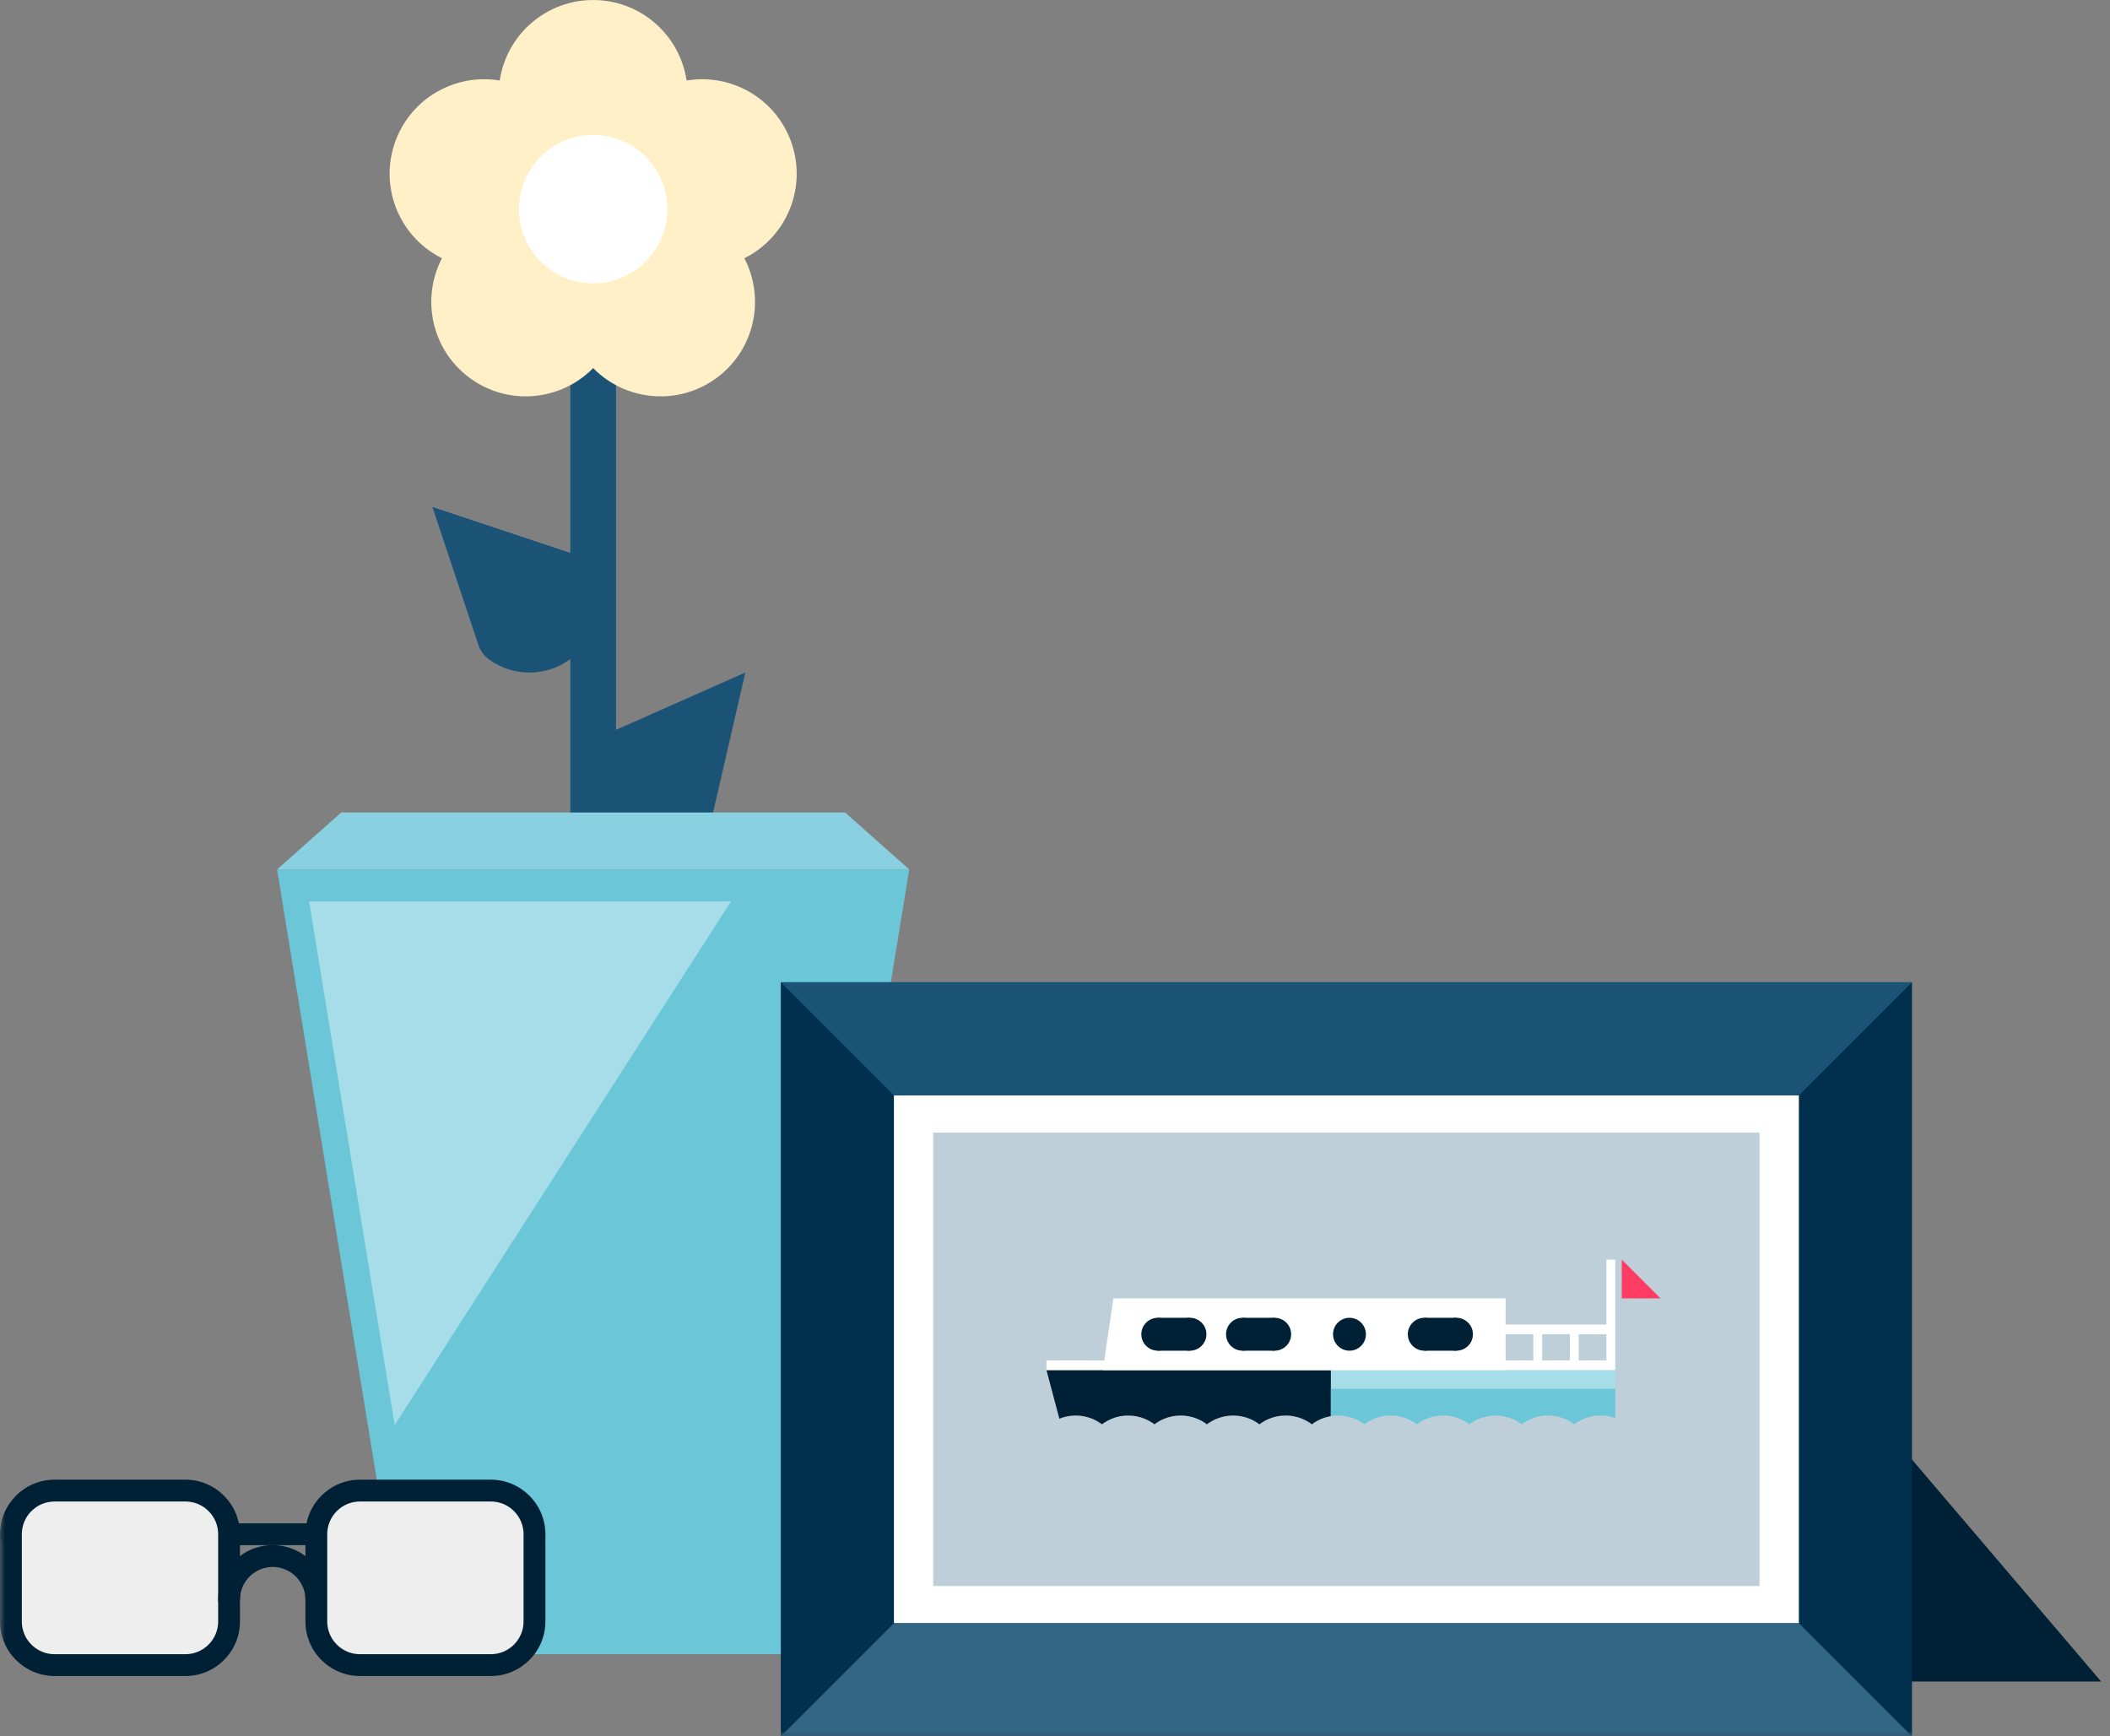
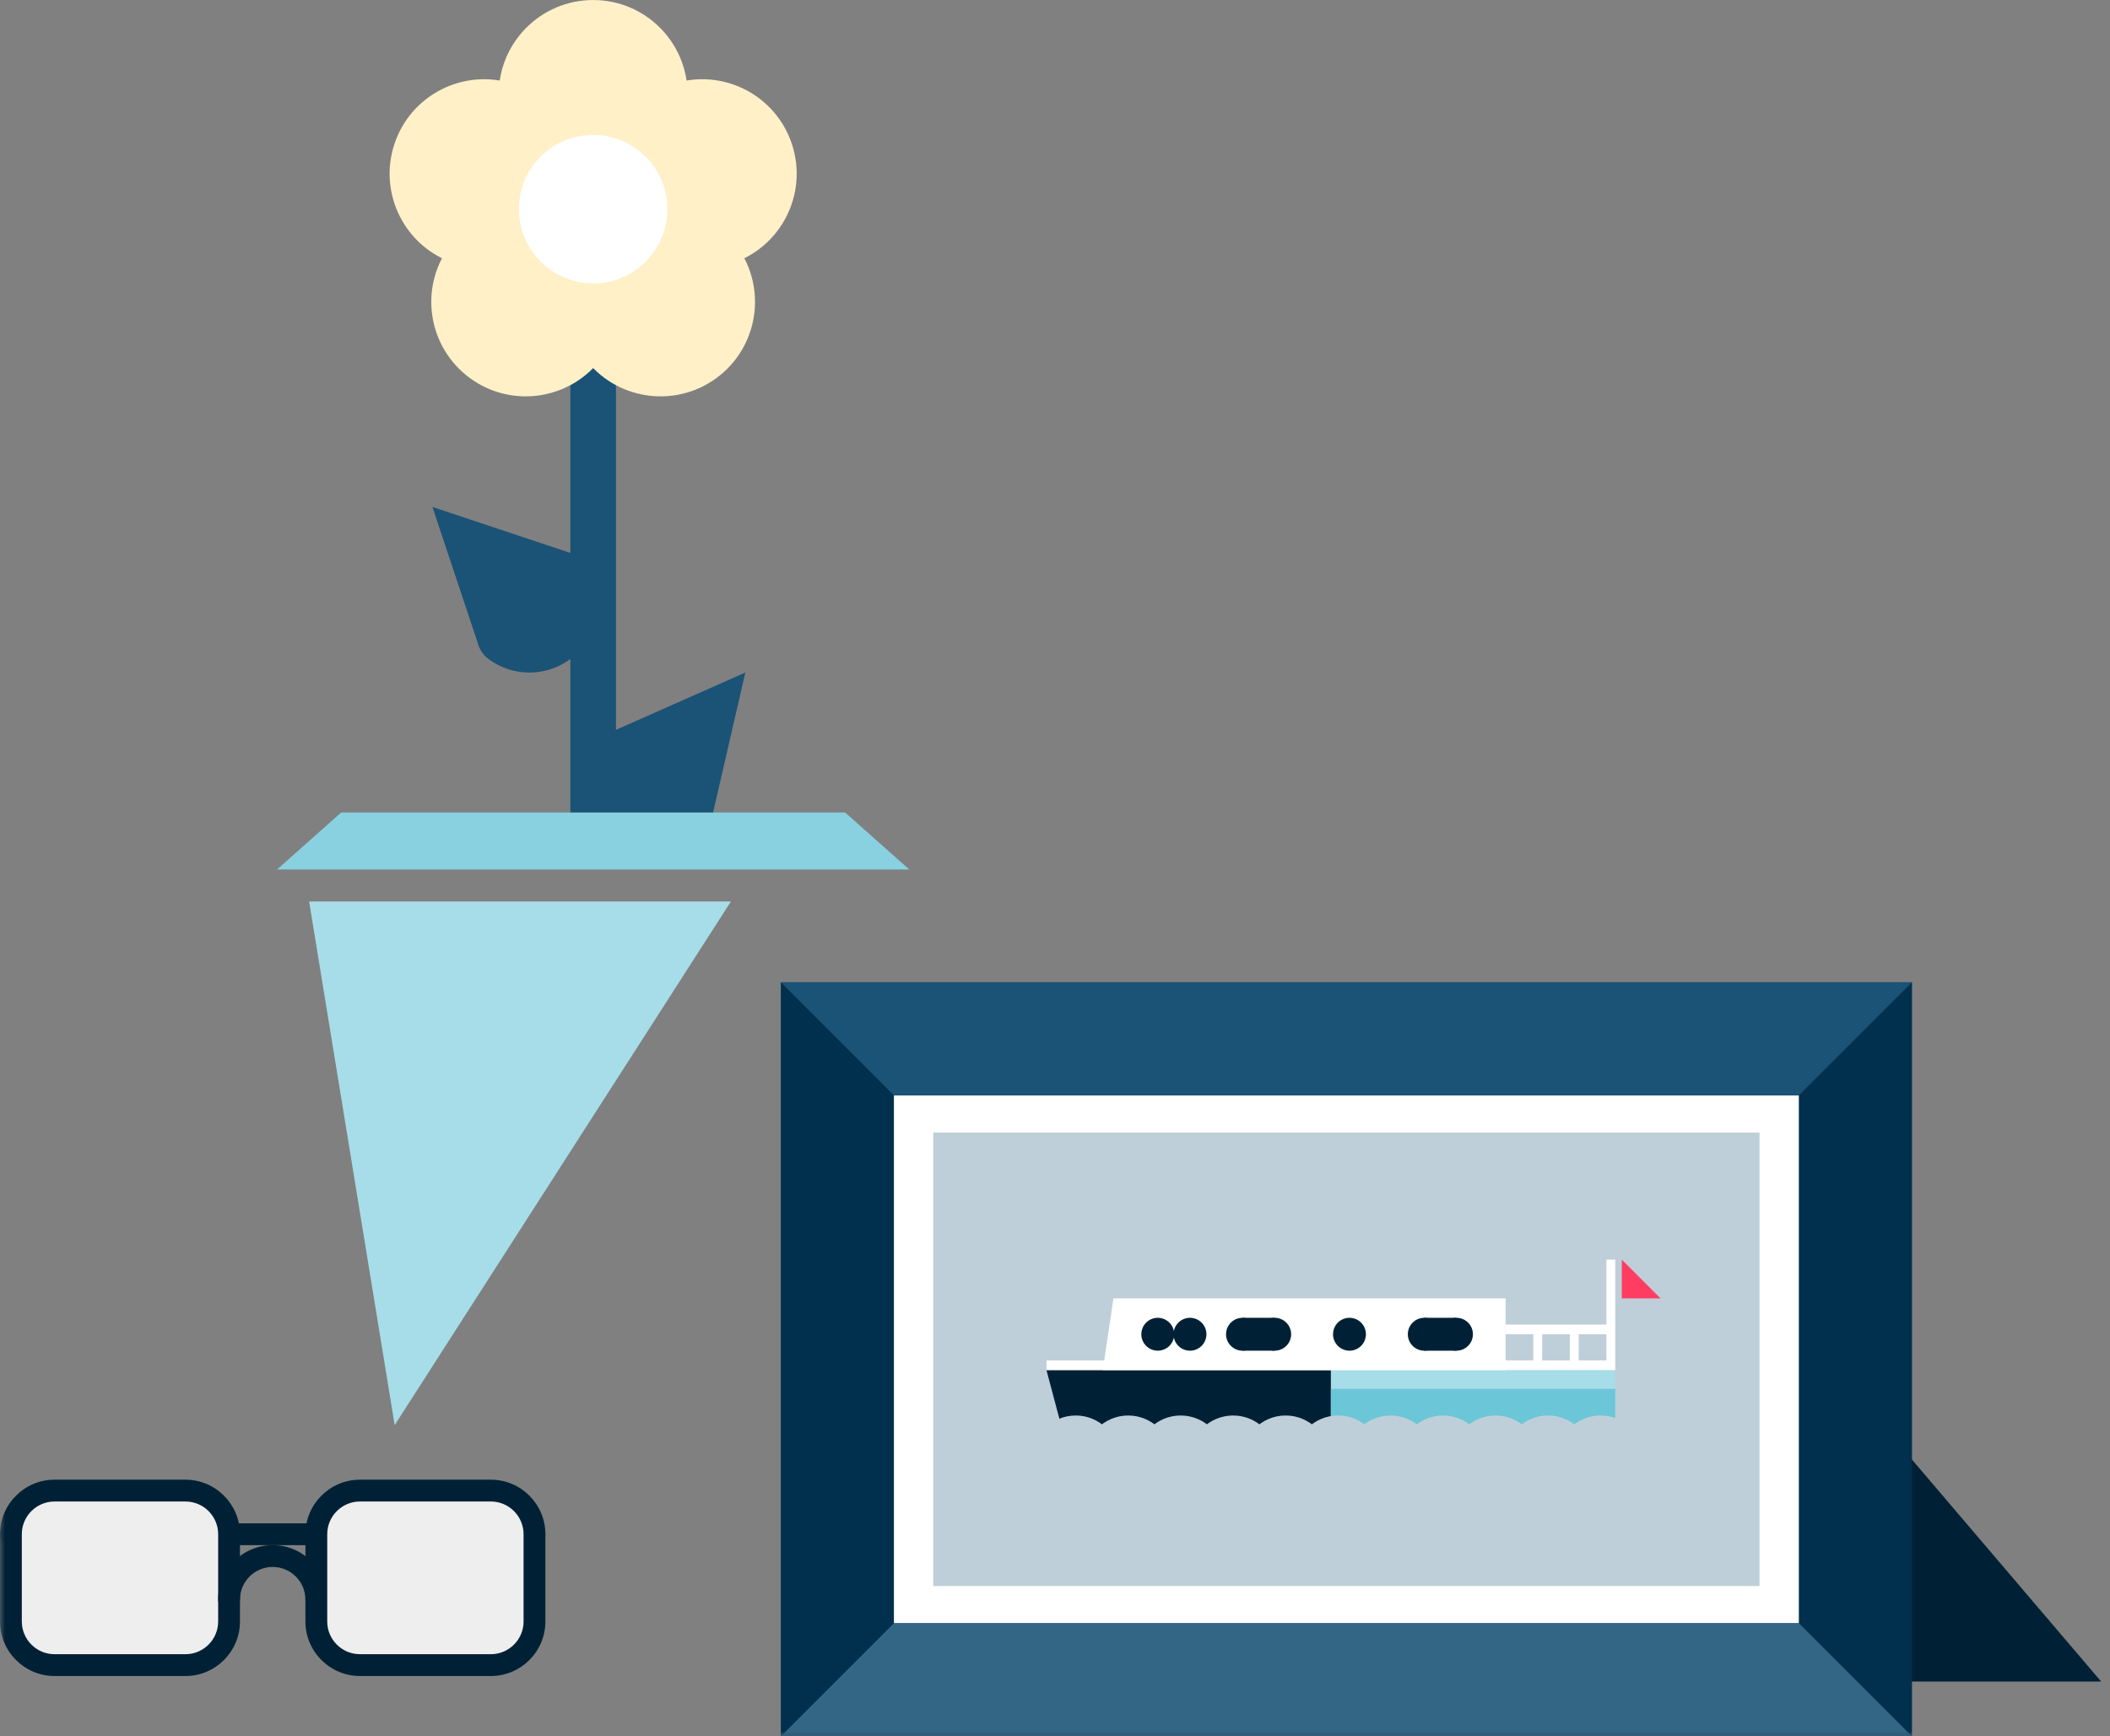
<svg xmlns="http://www.w3.org/2000/svg" xmlns:xlink="http://www.w3.org/1999/xlink" width="209" height="172" viewBox="0 0 209 172">
  <rect x="0" y="0" width="209" height="172" fill="#808080" stroke="none" />
  <defs>
    <path id="a" d="M0 172L208.122 172 208.122 0.001 0 0.001z" />
  </defs>
  <g fill="none" fill-rule="evenodd">
    <path fill="#1A5375" d="M56.493 83.332L61.012 83.332 61.012 25.802 56.493 25.802" transform="translate(0 -1)" />
    <path d="M68.109,9.357 C68.109,14.523 63.921,18.711 58.754,18.711 C53.587,18.711 49.398,14.523 49.398,9.357 C49.398,4.19 53.587,0.002 58.754,0.002 C63.921,0.002 68.109,4.19 68.109,9.357 Z" fill="#FFF0C8" />
    <path d="M50.84,8.309 C55.754,9.906 58.443,15.183 56.846,20.097 C55.25,25.011 49.972,27.7 45.058,26.103 C40.144,24.507 37.455,19.229 39.052,14.315 C40.649,9.401 45.926,6.712 50.84,8.309" fill="#FFF0C8" />
    <path d="M44.507,24.408 C47.544,20.228 53.395,19.302 57.574,22.339 C61.754,25.376 62.681,31.226 59.645,35.406 C56.608,39.586 50.757,40.512 46.576,37.475 C42.397,34.439 41.47,28.589 44.507,24.408" fill="#FFF0C8" />
    <path d="M57.862,35.406 C54.825,31.226 55.752,25.376 59.931,22.339 C64.112,19.302 69.963,20.228 72.999,24.408 C76.036,28.589 75.109,34.439 70.929,37.475 C66.75,40.512 60.899,39.586 57.862,35.406" fill="#FFF0C8" />
    <path d="M72.448,26.103 C67.534,27.7 62.257,25.011 60.66,20.097 C59.063,15.183 61.753,9.906 66.667,8.309 C71.58,6.712 76.858,9.401 78.455,14.315 C80.052,19.229 77.362,24.507 72.448,26.103" fill="#FFF0C8" />
    <path d="M66.104,20.716 C66.104,24.776 62.813,28.067 58.753,28.067 C54.694,28.067 51.403,24.776 51.403,20.716 C51.403,16.656 54.694,13.365 58.753,13.365 C62.813,13.365 66.104,16.656 66.104,20.716" fill="#FFF" />
    <path d="M42.832 50.216L56.519 54.778C57.051 54.956 57.524 55.283 57.863 55.731 59.879 58.393 59.673 62.201 57.245 64.629 54.816 67.058 51.008 67.264 48.346 65.248 47.898 64.909 47.571 64.436 47.394 63.904L42.832 50.216zM73.826 66.62L70.588 80.679C70.462 81.225 70.18 81.728 69.767 82.108 67.308 84.368 63.498 84.525 60.849 82.339 58.202 80.153 57.635 76.381 59.389 73.539 59.681 73.061 60.123 72.691 60.636 72.464L73.826 66.62z" fill="#1A5375" />
-     <path fill="#6BC6D8" d="M77.362 163.864L40.145 163.864 27.445 86.128 90.062 86.128" />
    <path fill="#A6DDE8" d="M39.093 141.168L30.619 89.303 72.397 89.303" />
    <path fill="#89D1E0" d="M83.711 80.485L33.794 80.485 27.444 86.128 90.062 86.128" />
    <path fill="#002135" d="M141.82 166.568L208.122 166.568 158.638 108.507 92.336 108.507" />
    <mask id="b" fill="#fff">
      <use xlink:href="#a" />
    </mask>
    <path fill="#00304D" mask="url(#b)" d="M77.34 172L189.386 172 189.386 97.303 77.34 97.303" />
    <path fill="#FFF" mask="url(#b)" d="M88.544 160.796L178.181 160.796 178.181 108.508 88.544 108.508" />
    <path fill="#1A5375" mask="url(#b)" d="M88.544 108.507L178.181 108.507 178.181 97.302 88.544 97.302M178.181 108.507L189.386 97.302 178.181 97.302M77.34 97.302L88.544 108.507 88.544 97.302" />
    <path fill="#336685" mask="url(#b)" d="M88.544 172L178.181 172 178.181 160.796 88.544 160.796M88.544 160.796L77.34 172 88.544 172M189.386 172L178.181 160.796 178.181 172" />
    <path d="M48.62,161.701 C48.023,161.701 47.539,161.217 47.539,160.621 C47.539,156.45 44.145,153.057 39.975,153.057 L1.081,153.057 C0.483,153.057 0.001,152.574 0.001,151.977 C0.001,151.381 0.483,150.896 1.081,150.896 L39.975,150.896 C45.339,150.896 49.7,155.259 49.7,160.621 C49.7,161.217 49.217,161.701 48.62,161.701" fill="#586273" mask="url(#b)" />
    <path d="M48.62,161.701 C48.023,161.701 47.539,161.217 47.539,160.621 C47.539,156.45 44.145,153.057 39.975,153.057 L1.081,153.057 C0.483,153.057 0.001,152.574 0.001,151.977 C0.001,151.381 0.483,150.896 1.081,150.896 L39.975,150.896 C45.339,150.896 49.7,155.259 49.7,160.621 C49.7,161.217 49.217,161.701 48.62,161.701" fill="#586273" mask="url(#b)" />
    <path d="M5.402,161.701 C4.805,161.701 4.322,161.217 4.322,160.621 C4.322,155.259 8.684,150.896 14.046,150.896 L52.941,150.896 C53.539,150.896 54.022,151.381 54.022,151.977 C54.022,152.574 53.539,153.057 52.941,153.057 L14.046,153.057 C9.876,153.057 6.483,156.45 6.483,160.621 C6.483,161.217 6,161.701 5.402,161.701" fill="#002135" mask="url(#b)" />
    <path d="M22.689 160.621C22.689 162.998 20.745 164.942 18.368 164.942L5.402 164.942C3.026 164.942 1.081 162.998 1.081 160.621L1.081 151.977C1.081 149.6 3.026 147.655 5.402 147.655L18.368 147.655C20.745 147.655 22.689 149.6 22.689 151.977L22.689 160.621zM52.941 160.621C52.941 162.998 50.997 164.942 48.62 164.942L35.654 164.942C33.277 164.942 31.333 162.998 31.333 160.621L31.333 151.977C31.333 149.6 33.277 147.655 35.654 147.655L48.62 147.655C50.997 147.655 52.941 149.6 52.941 151.977L52.941 160.621z" fill="#EFEEEE" mask="url(#b)" />
    <path d="M31.332,159.541 C30.735,159.541 30.252,159.057 30.252,158.46 C30.252,156.673 28.798,155.219 27.01,155.219 C25.224,155.219 23.769,156.673 23.769,158.46 C23.769,159.057 23.286,159.541 22.688,159.541 C22.092,159.541 21.608,159.057 21.608,158.46 C21.608,155.481 24.031,153.058 27.01,153.058 C29.989,153.058 32.412,155.481 32.412,158.46 C32.412,159.057 31.929,159.541 31.332,159.541" fill="#002135" mask="url(#b)" />
    <path d="M5.402 147.816C3.026 147.816 1.111 149.6 1.111 151.977L1.111 160.621C1.111 162.998 3.026 165.134 5.402 165.134L11.769 165.134 11.769 147.816 5.402 147.816zM35.654 147.816C33.277 147.816 31.753 149.6 31.753 151.977L31.753 160.621C31.753 162.998 33.277 165.134 35.654 165.134L41.966 165.134 41.966 147.816 35.654 147.816z" fill="#EFEEEE" mask="url(#b)" />
    <path d="M21.609 160.621C21.609 162.408 20.155 163.862 18.368 163.862L5.402 163.862C3.615 163.862 2.161 162.408 2.161 160.621L2.161 151.977C2.161 150.19 3.615 148.736 5.402 148.736L18.368 148.736C20.155 148.736 21.609 150.19 21.609 151.977L21.609 160.621zM18.368 146.575L5.402 146.575C2.423 146.575.001 148.998.001 151.977L.001 160.621C.001 163.6 2.423 166.023 5.402 166.023L18.368 166.023C21.346 166.023 23.769 163.6 23.769 160.621L23.769 151.977C23.769 148.998 21.346 146.575 18.368 146.575L18.368 146.575zM51.86 160.621C51.86 162.408 50.407 163.862 48.62 163.862L35.654 163.862C33.867 163.862 32.413 162.408 32.413 160.621L32.413 151.977C32.413 150.19 33.867 148.736 35.654 148.736L48.62 148.736C50.407 148.736 51.86 150.19 51.86 151.977L51.86 160.621zM48.62 146.575L35.654 146.575C32.675 146.575 30.253 148.998 30.253 151.977L30.253 160.621C30.253 163.6 32.675 166.023 35.654 166.023L48.62 166.023C51.598 166.023 54.022 163.6 54.022 160.621L54.022 151.977C54.022 148.998 51.598 146.575 48.62 146.575L48.62 146.575z" fill="#002135" mask="url(#b)" />
    <path fill="#BFCFD9" mask="url(#b)" d="M92.44 157.112L174.285 157.112 174.285 112.19 92.44 112.19" />
    <path fill="#FF3D63" mask="url(#b)" d="M160.642 124.776L160.642 128.618 164.484 128.618" />
    <path fill="#A6DDE8" mask="url(#b)" d="M131.823 137.583L159.993 137.583 159.993 135.717 131.823 135.717" />
    <path fill="#002135" mask="url(#b)" d="M103.654 135.717L105.133 141.29 131.824 141.29 131.824 135.717" />
    <path fill="#FFF" mask="url(#b)" d="M109.238 135.717L110.289 128.617 149.136 128.617 149.136 135.717" />
    <path fill="#FFF" mask="url(#b)" d="M103.653 135.717L159.993 135.717 159.993 134.76 103.653 134.76M149.137 132.168L159.742 132.168 159.742 131.211 149.137 131.211" />
    <path fill="#6BC6D8" mask="url(#b)" d="M131.823 141.29L159.993 141.29 159.993 137.584 131.823 137.584" />
    <path d="M142.05 144.527C142.05 142.147 140.12 140.217 137.74 140.217 135.361 140.217 133.432 142.147 133.432 144.527M110.861 144.527C110.861 142.147 108.932 140.217 106.552 140.217 104.172 140.217 102.243 142.147 102.243 144.527" fill="#BFCFD9" mask="url(#b)" />
    <path d="M147.248 144.527C147.248 142.147 145.318 140.217 142.938 140.217 140.559 140.217 138.63 142.147 138.63 144.527M116.059 144.527C116.059 142.147 114.13 140.217 111.75 140.217 109.37 140.217 107.441 142.147 107.441 144.527" fill="#BFCFD9" mask="url(#b)" />
    <path d="M152.447 144.527C152.447 142.147 150.517 140.217 148.137 140.217 145.758 140.217 143.829 142.147 143.829 144.527M121.257 144.527C121.257 142.147 119.328 140.217 116.948 140.217 114.568 140.217 112.639 142.147 112.639 144.527" fill="#BFCFD9" mask="url(#b)" />
    <path d="M157.645 144.527C157.645 142.147 155.715 140.217 153.335 140.217 150.956 140.217 149.027 142.147 149.027 144.527M126.455 144.527C126.455 142.147 124.526 140.217 122.146 140.217 119.766 140.217 117.837 142.147 117.837 144.527" fill="#BFCFD9" mask="url(#b)" />
    <path d="M162.843 144.527C162.843 142.147 160.913 140.217 158.533 140.217 156.154 140.217 154.225 142.147 154.225 144.527M131.654 144.527C131.654 142.147 129.725 140.217 127.345 140.217 124.965 140.217 123.036 142.147 123.036 144.527" fill="#BFCFD9" mask="url(#b)" />
    <path d="M136.852,144.527 C136.852,142.147 134.923,140.217 132.542,140.217 C130.163,140.217 128.234,142.147 128.234,144.527" fill="#BFCFD9" mask="url(#b)" />
    <path d="M116.241,132.168 C116.241,133.067 116.97,133.797 117.87,133.797 C118.769,133.797 119.498,133.067 119.498,132.168 C119.498,131.269 118.769,130.539 117.87,130.539 C116.97,130.539 116.241,131.269 116.241,132.168" fill="#002135" mask="url(#b)" />
    <path d="M113.051,132.168 C113.051,133.067 113.78,133.797 114.68,133.797 C115.579,133.797 116.308,133.067 116.308,132.168 C116.308,131.269 115.579,130.539 114.68,130.539 C113.78,130.539 113.051,131.269 113.051,132.168" fill="#002135" mask="url(#b)" />
-     <path fill="#002135" mask="url(#b)" d="M114.68 133.797L117.869 133.797 117.869 130.54 114.68 130.54M142.637 132.168C142.637 133.067 143.366 133.797 144.266 133.797 145.165 133.797 145.895 133.067 145.895 132.168 145.895 131.269 145.165 130.539 144.266 130.539 143.366 130.539 142.637 131.269 142.637 132.168" />
+     <path fill="#002135" mask="url(#b)" d="M114.68 133.797M142.637 132.168C142.637 133.067 143.366 133.797 144.266 133.797 145.165 133.797 145.895 133.067 145.895 132.168 145.895 131.269 145.165 130.539 144.266 130.539 143.366 130.539 142.637 131.269 142.637 132.168" />
    <path d="M139.448,132.168 C139.448,133.067 140.177,133.797 141.077,133.797 C141.976,133.797 142.706,133.067 142.706,132.168 C142.706,131.269 141.976,130.539 141.077,130.539 C140.177,130.539 139.448,131.269 139.448,132.168" fill="#002135" mask="url(#b)" />
    <path fill="#002135" mask="url(#b)" d="M141.077 133.797L144.266 133.797 144.266 130.54 141.077 130.54M124.632 132.168C124.632 133.067 125.361 133.797 126.261 133.797 127.16 133.797 127.89 133.067 127.89 132.168 127.89 131.269 127.16 130.539 126.261 130.539 125.361 130.539 124.632 131.269 124.632 132.168" />
    <path d="M121.443,132.168 C121.443,133.067 122.172,133.797 123.072,133.797 C123.971,133.797 124.701,133.067 124.701,132.168 C124.701,131.269 123.971,130.539 123.072,130.539 C122.172,130.539 121.443,131.269 121.443,132.168" fill="#002135" mask="url(#b)" />
    <path fill="#002135" mask="url(#b)" d="M123.072 133.797L126.261 133.797 126.261 130.54 123.072 130.54" />
    <path fill="#FFF" mask="url(#b)" d="M159.119 134.76L159.993 134.76 159.993 124.776 159.119 124.776M151.881 134.76L152.755 134.76 152.755 132.167 151.881 132.167M155.5 134.76L156.374 134.76 156.374 132.167 155.5 132.167" />
    <path d="M133.668,133.797 C134.568,133.797 135.297,133.067 135.297,132.168 C135.297,131.269 134.568,130.539 133.668,130.539 C132.769,130.539 132.04,131.269 132.04,132.168 C132.04,133.067 132.769,133.797 133.668,133.797 Z" fill="#002135" mask="url(#b)" />
  </g>
</svg>